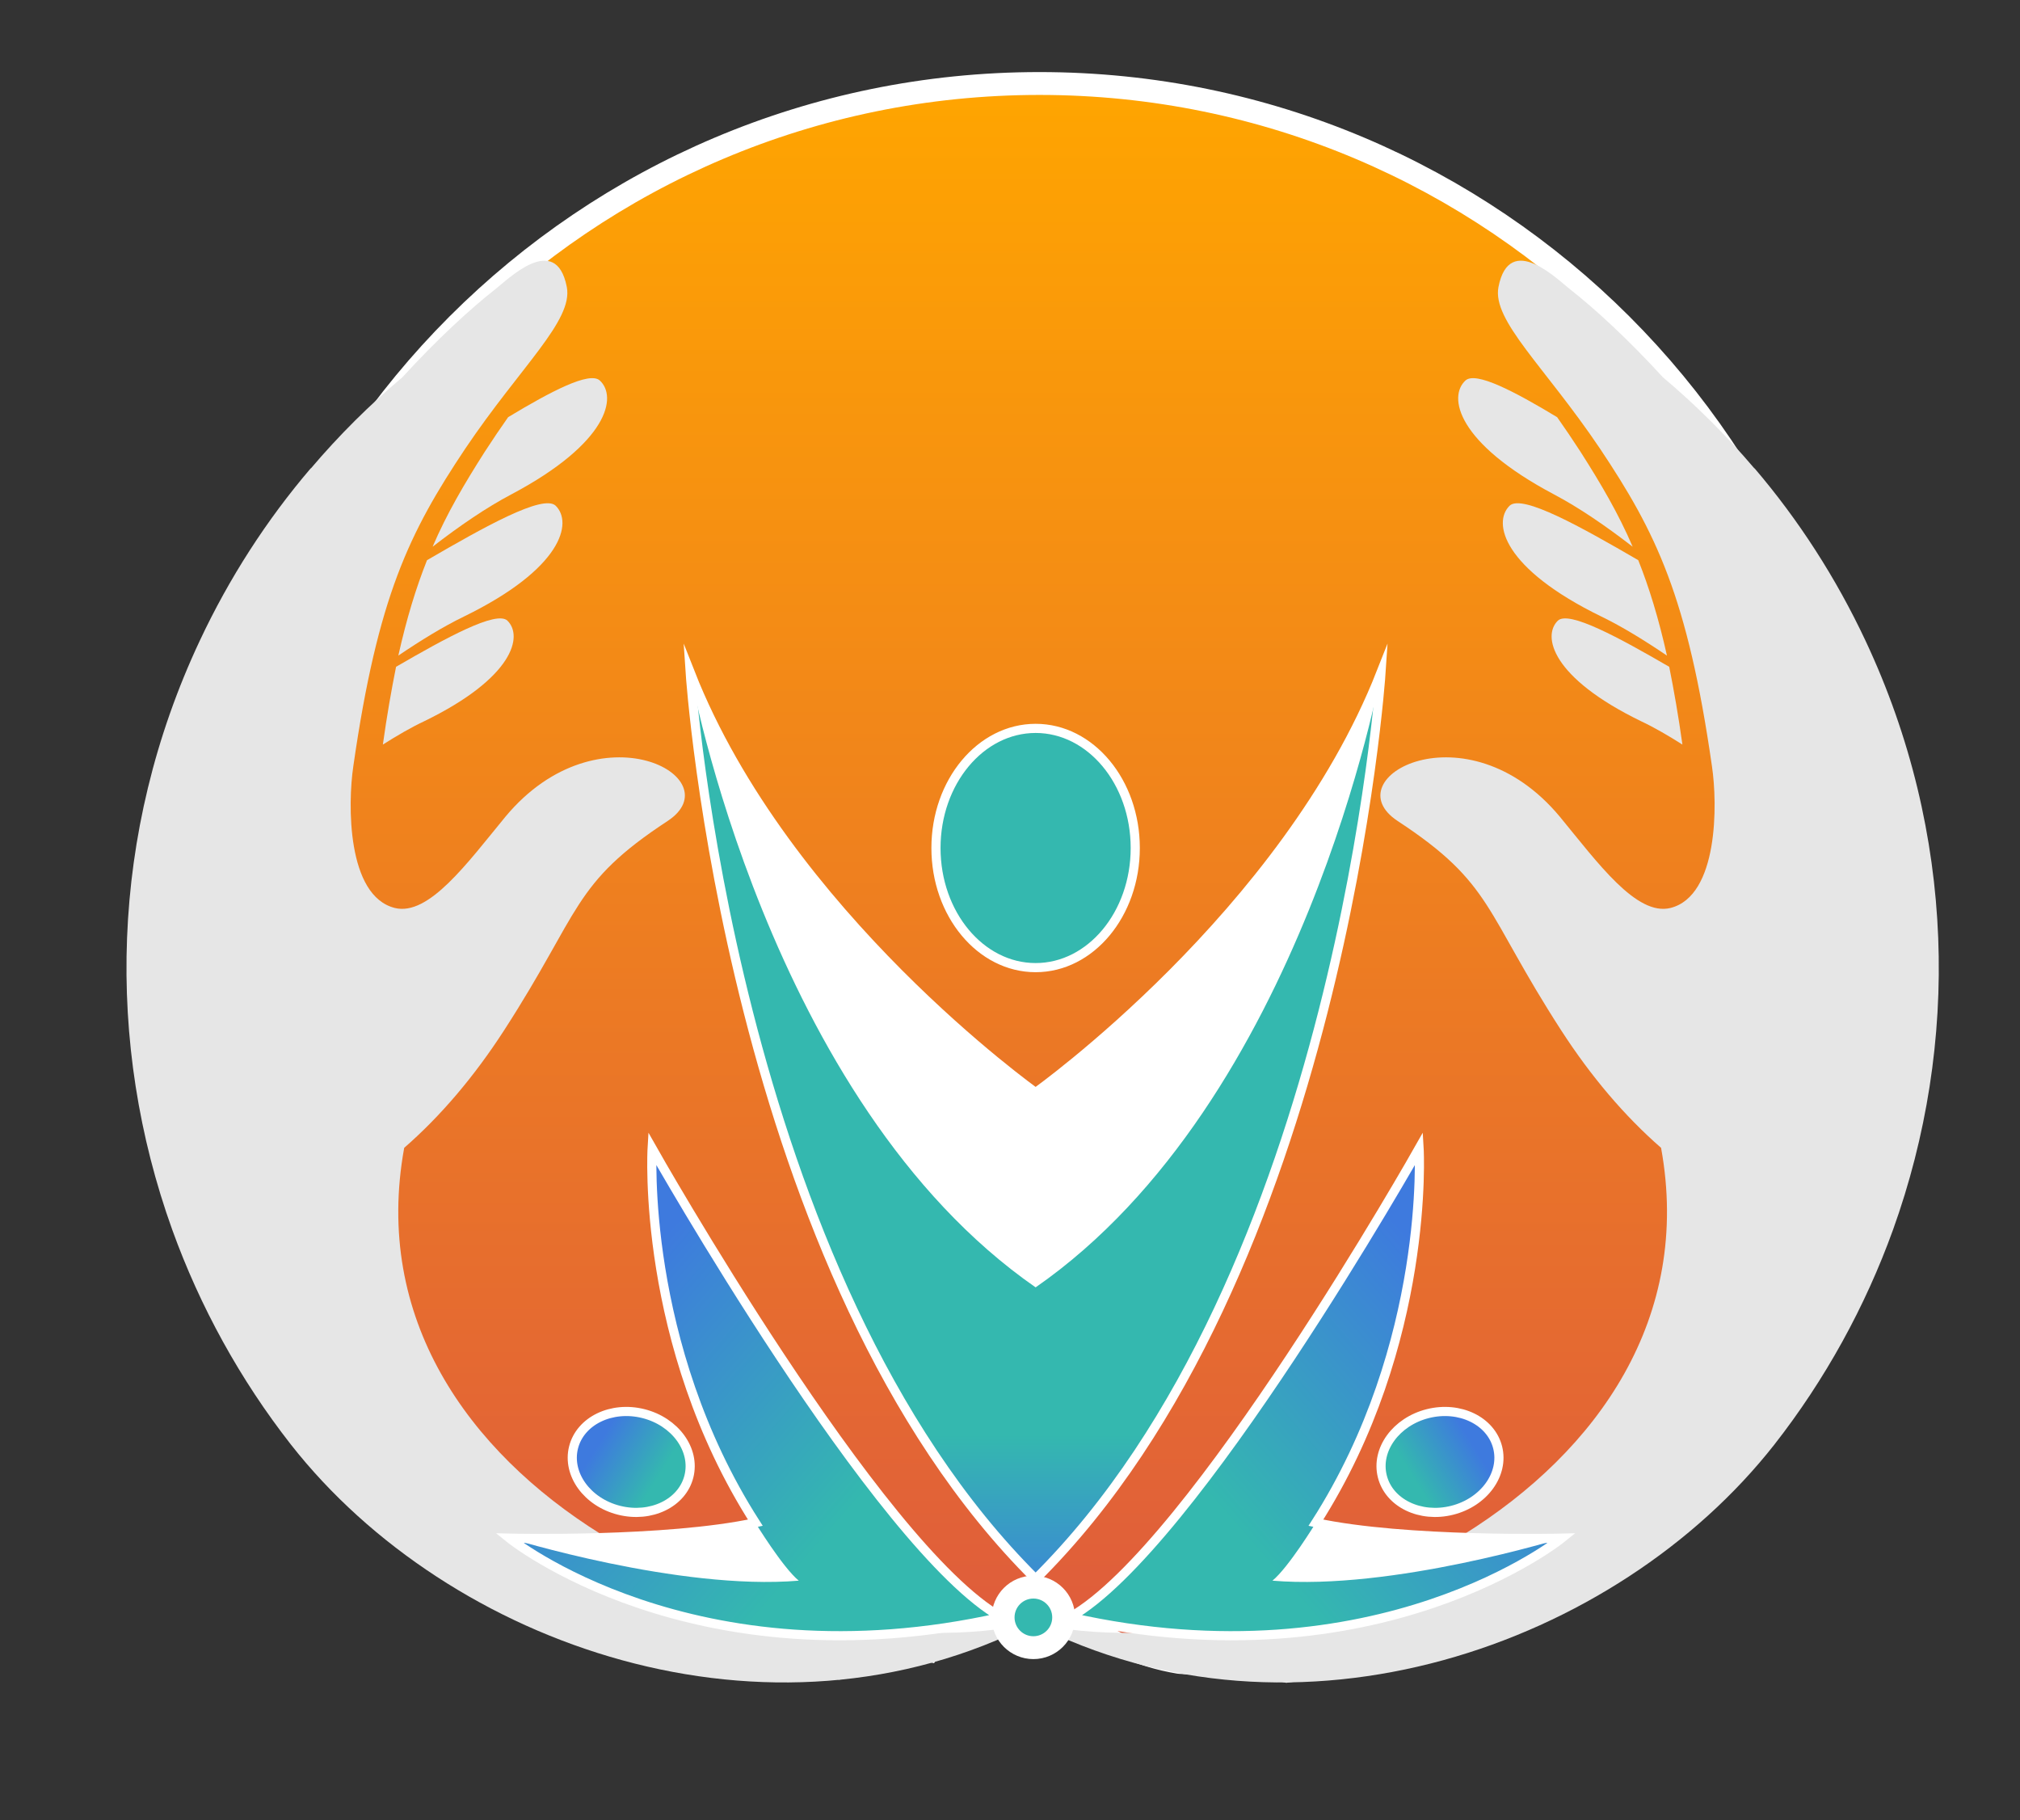
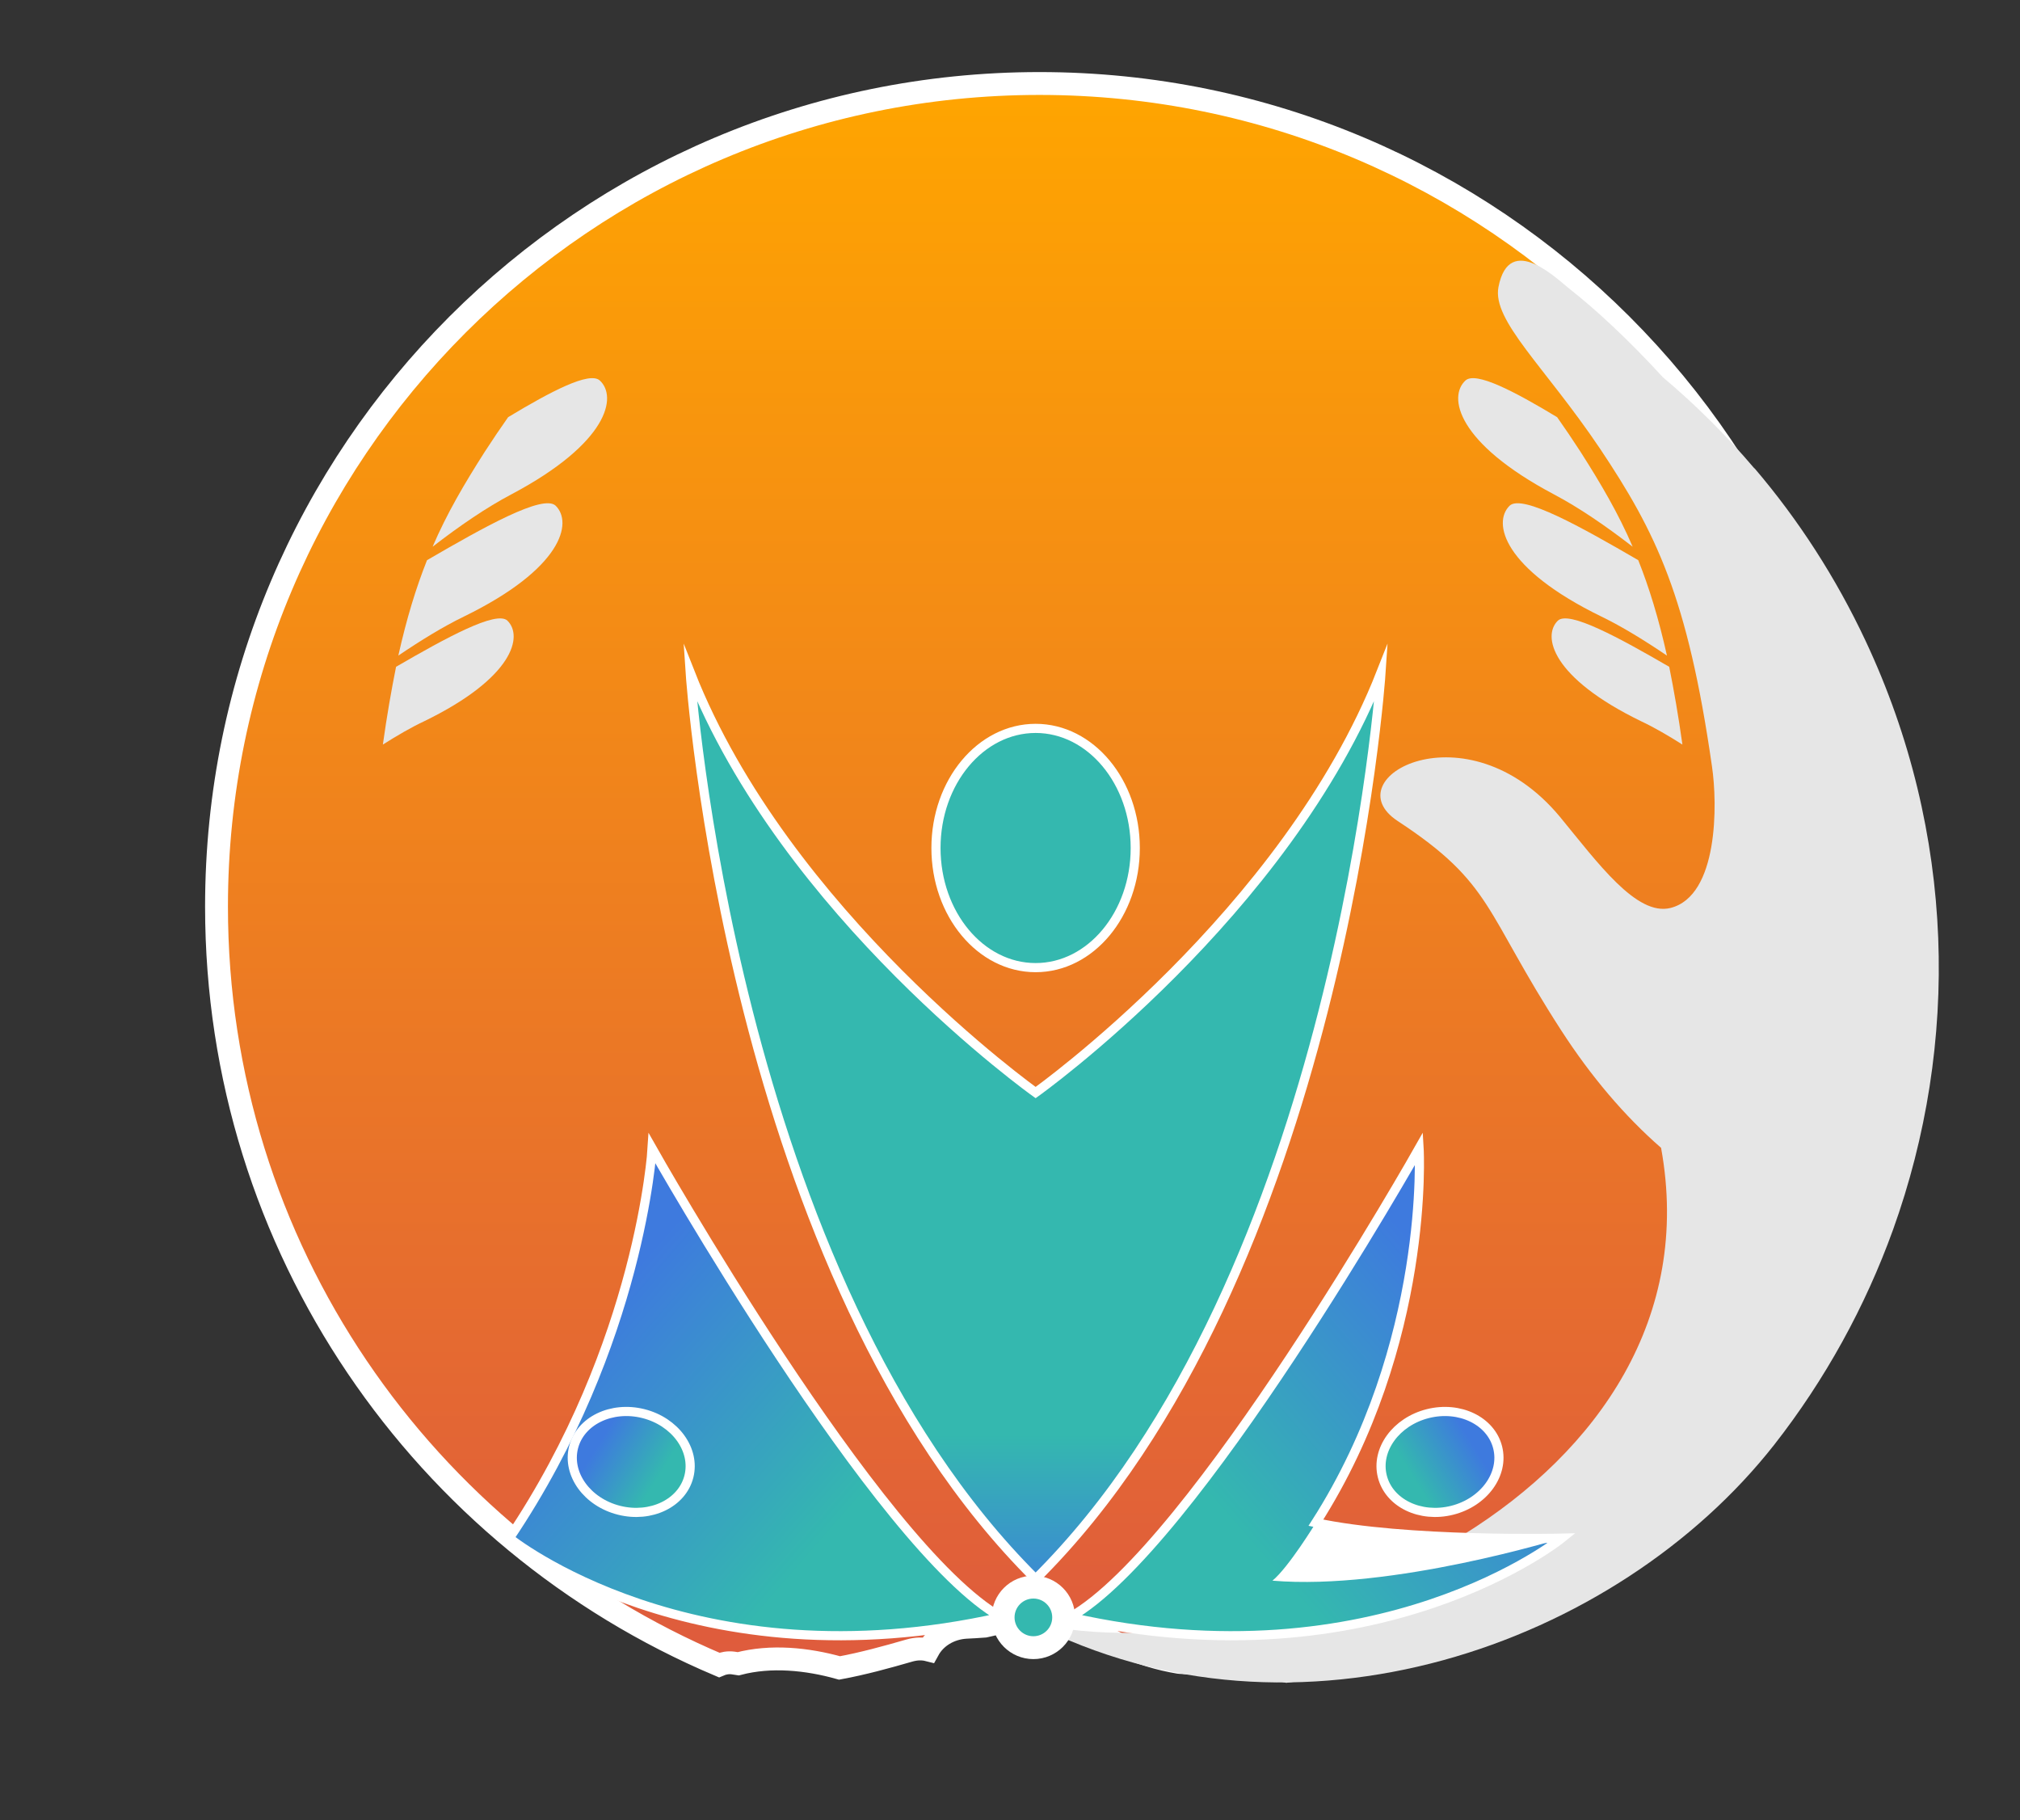
<svg xmlns="http://www.w3.org/2000/svg" x="0px" y="0px" width="441.794px" height="398px" viewBox="0 0 441.794 398" xml:space="preserve">
  <rect x="0" y="0" width="441.794" height="398" fill="#333333" stroke="none" />
  <g id="Sun">
    <linearGradient id="SVGID_1_" gradientUnits="userSpaceOnUse" x1="227.341" y1="367.83" x2="227.341" y2="18.26">
      <stop offset="0" style="stop-color:#DE5A3E" />
      <stop offset="1" style="stop-color:#FFA500" />
    </linearGradient>
    <path fill="url(#SVGID_1_)" stroke="#FFFFFF" stroke-width="5" stroke-miterlimit="10" d="M227.341,18.259   c-99.404,0-179.987,80.583-179.987,179.986c0,74.549,45.326,138.51,109.923,165.836c0.948-0.407,1.981-0.587,3.057-0.446   c0.387,0.051,0.752,0.113,1.125,0.171c7.135-1.872,15.047-1.08,22.158,0.914c5.115-0.946,10.158-2.326,15.249-3.799   c1.535-0.443,2.932-0.449,4.164-0.136c1.589-2.893,4.71-4.753,8.236-4.96c1.316-0.077,2.641-0.12,3.957-0.234   c0.174-0.055,1.493-0.281,1.861-0.396c0.053-0.018,0.1-0.032,0.146-0.045c1.802-0.923,3.772-1.276,5.658-1.085   c0.022-0.006,0.044-0.015,0.067-0.021c2.409-0.663,4.892-0.284,6.96,0.85c3.354-0.734,6.75-0.09,9.708,1.698   c1.655,1.001,3.128,2.079,4.903,2.875c0.251,0.113,1.35,0.571,1.355,0.58c0.136,0.055,0.271,0.11,0.407,0.164   c1.157,0.443,2.321,0.878,3.5,1.26c2.138,0.69,4.306,1.316,6.515,1.74c0.489,0.094,0.979,0.184,1.472,0.267   c0.109,0.012,0.244,0.025,0.411,0.045c1.241,0.101,2.48,0.142,3.723,0.168c2.294,0.049,4.59,0.073,6.883,0.181   c4.23,0.199,8.489,0.627,12.63,1.557c5.413-0.749,10.828-1.661,16.158-1.421c64.504-27.366,109.75-91.279,109.75-165.762   C407.328,98.842,326.744,18.259,227.341,18.259z" />
  </g>
  <g id="Hands">
    <g>
-       <path fill="#E6E6E6" d="M88.399,251.008c0-0.004-0.002-0.008-0.004-0.012c7.986-6.955,15.327-15.603,21.853-25.696    c16.901-26.134,14.846-32.058,35.767-45.779c14.265-9.397-15.033-25.478-35.473-0.933c-8.277,10.049-16.757,21.811-24.202,19.949    c-10.487-2.642-10.295-22.74-9.067-30.975c5.336-37.133,12.252-51.146,24.495-69.474c12.109-17.984,23.621-27.98,22.201-35.329    c-2.402-12.253-13.134-1.425-15.632,0.475C102.831,67.554,95.542,74.25,88.001,82.5c-7.196,6.052-13.882,12.71-19.988,19.901    H67.96c-9.66,11.309-17.841,24.01-24.256,37.673c-19.799,42.101-20.632,88.253-6.03,128.833    c6.083,16.85,14.847,32.779,25.969,46.99c34.549,44.002,104.525,68.705,162.397,39.002    C170.863,367.296,74.872,325.349,88.399,251.008z" />
      <path fill="#E6E6E6" d="M106.033,98.771c-4.505,7.062-8.283,13.48-11.417,20.776c5.833-4.515,11.762-8.576,17.249-11.464    c21.267-11.276,23.172-21.373,19.303-24.896c-2.251-2.012-10.625,2.354-20.034,8.032C109.474,93.574,107.75,96.125,106.033,98.771    z" />
      <path fill="#E6E6E6" d="M121.525,110.577c-2.748-2.594-15.733,4.712-28.129,11.912c-2.401,6.025-4.462,12.739-6.277,20.867    c4.905-3.32,9.75-6.309,14.313-8.523C123.041,124.303,125.292,114.265,121.525,110.577z" />
      <path fill="#E6E6E6" d="M86.623,145.805c-1.024,5.107-2.007,10.694-2.887,17.007c3.09-1.958,6.122-3.73,9.015-5.09    c19.66-9.553,21.661-18.668,18.229-22.003C108.583,133.423,97.51,139.491,86.623,145.805z" />
    </g>
    <g>
      <path fill="#E6E6E6" d="M407.992,140.073c-6.416-13.663-14.597-26.364-24.256-37.673h-0.053    c-6.105-7.19-12.791-13.848-19.986-19.9c-7.542-8.249-14.83-14.946-20.337-19.266c-2.498-1.9-13.23-12.728-15.632-0.475    c-1.419,7.349,10.091,17.344,22.201,35.329c12.243,18.327,19.159,32.341,24.495,69.474c1.229,8.235,1.42,28.333-9.067,30.975    c-7.444,1.862-15.924-9.9-24.202-19.949c-20.44-24.544-49.739-8.464-35.473,0.933c20.919,13.721,18.865,19.645,35.767,45.779    c6.526,10.093,13.867,18.741,21.853,25.696c-0.001,0.004-0.003,0.008-0.004,0.012c13.528,74.341-82.463,116.288-137.64,103.891    c57.872,29.703,127.848,5,162.397-39.002c11.122-14.211,19.885-30.141,25.969-46.99    C428.623,228.327,427.791,182.174,407.992,140.073z" />
      <path fill="#E6E6E6" d="M339.831,108.084c5.486,2.888,11.415,6.949,17.248,11.464c-3.132-7.296-6.911-13.715-11.415-20.776    c-1.719-2.647-3.442-5.198-5.103-7.551c-9.408-5.679-17.782-10.044-20.034-8.032C316.658,86.711,318.564,96.808,339.831,108.084z" />
      <path fill="#E6E6E6" d="M330.171,110.577c-3.768,3.688-1.517,13.726,20.093,24.255c4.562,2.214,9.408,5.203,14.313,8.523    c-1.814-8.127-3.875-14.842-6.277-20.867C345.904,115.289,332.919,107.983,330.171,110.577z" />
      <path fill="#E6E6E6" d="M340.717,135.718c-3.432,3.335-1.43,12.45,18.229,22.003c2.893,1.36,5.924,3.132,9.015,5.09    c-0.88-6.313-1.863-11.9-2.887-17.007C354.187,139.491,343.113,133.423,340.717,135.718z" />
    </g>
  </g>
  <g id="Design">
    <g>
      <g>
        <linearGradient id="SVGID_2_" gradientUnits="userSpaceOnUse" x1="327.322" y1="292.563" x2="205.841" y2="398.438">
          <stop offset="0" style="stop-color:#3E7ADE" />
          <stop offset="0.435" style="stop-color:#34B8AF" />
        </linearGradient>
        <path fill="url(#SVGID_2_)" stroke="#FFFFFF" stroke-width="2" stroke-miterlimit="10" d="M310.37,251.131     c0,0-49.355,87.315-76.349,102.5c67.492,15.188,107.564-17.292,107.564-17.292s-34.169,0.84-53.784-3.379     C312.896,293.732,310.37,251.131,310.37,251.131z" />
        <linearGradient id="SVGID_3_" gradientUnits="userSpaceOnUse" x1="321.889" y1="315.376" x2="292.575" y2="333.512">
          <stop offset="0" style="stop-color:#3E7ADE" />
          <stop offset="0.435" style="stop-color:#34B8AF" />
        </linearGradient>
        <path fill="url(#SVGID_3_)" stroke="#FFFFFF" stroke-width="2" stroke-miterlimit="10" d="M327.555,316.512     c1.466,5.839-2.999,11.988-9.963,13.733s-13.803-1.566-15.264-7.405c-1.474-5.836,2.993-11.986,9.957-13.735     C319.25,307.358,326.087,310.67,327.555,316.512z" />
        <path fill="#FFFFFF" d="M287.801,332.96c0,0-5.968,9.773-9.504,12.675c26.21,2.212,63.288-9.296,63.288-9.296     S307.415,337.179,287.801,332.96z" />
      </g>
      <g>
        <linearGradient id="SVGID_4_" gradientUnits="userSpaceOnUse" x1="1279.217" y1="292.565" x2="1157.736" y2="398.439" gradientTransform="matrix(-1 0 0 1 1404.891 0)">
          <stop offset="0" style="stop-color:#3E7ADE" />
          <stop offset="0.435" style="stop-color:#34B8AF" />
        </linearGradient>
-         <path fill="url(#SVGID_4_)" stroke="#FFFFFF" stroke-width="2" stroke-miterlimit="10" d="M142.626,251.131     c0,0,49.354,87.315,76.349,102.5c-67.492,15.188-107.566-17.292-107.566-17.292s34.171,0.84,53.787-3.379     C140.091,293.732,142.626,251.131,142.626,251.131z" />
+         <path fill="url(#SVGID_4_)" stroke="#FFFFFF" stroke-width="2" stroke-miterlimit="10" d="M142.626,251.131     c0,0,49.354,87.315,76.349,102.5c-67.492,15.188-107.566-17.292-107.566-17.292C140.091,293.732,142.626,251.131,142.626,251.131z" />
        <linearGradient id="SVGID_5_" gradientUnits="userSpaceOnUse" x1="1273.783" y1="315.375" x2="1244.465" y2="333.514" gradientTransform="matrix(-1 0 0 1 1404.891 0)">
          <stop offset="0" style="stop-color:#3E7ADE" />
          <stop offset="0.435" style="stop-color:#34B8AF" />
        </linearGradient>
        <path fill="url(#SVGID_5_)" stroke="#FFFFFF" stroke-width="2" stroke-miterlimit="10" d="M125.438,316.512     c-1.46,5.839,3.001,11.988,9.97,13.733c6.963,1.745,13.797-1.566,15.264-7.405c1.461-5.836-2.998-11.986-9.962-13.735     C133.739,307.358,126.907,310.67,125.438,316.512z" />
-         <path fill="#FFFFFF" d="M165.196,332.96c0,0,5.971,9.773,9.502,12.675c-26.204,2.212-63.289-9.296-63.289-9.296     S145.58,337.179,165.196,332.96z" />
      </g>
    </g>
    <g>
      <linearGradient id="SVGID_6_" gradientUnits="userSpaceOnUse" x1="226.498" y1="356.479" x2="226.498" y2="258.252">
        <stop offset="0" style="stop-color:#3E7ADE" />
        <stop offset="0.435" style="stop-color:#34B8AF" />
      </linearGradient>
      <path fill="url(#SVGID_6_)" stroke="#FFFFFF" stroke-width="2" stroke-miterlimit="10" d="M226.501,238.903    c0,0-54.729-38.944-75.551-91.835c0,0,8.721,131.934,75.551,198.198c66.828-66.264,75.545-198.198,75.545-198.198    C281.215,199.959,226.501,238.903,226.501,238.903z" />
      <linearGradient id="SVGID_7_" gradientUnits="userSpaceOnUse" x1="184.995" y1="226.933" x2="229.636" y2="182.292">
        <stop offset="0" style="stop-color:#3E7ADE" />
        <stop offset="0.435" style="stop-color:#34B8AF" />
      </linearGradient>
      <path fill="url(#SVGID_7_)" stroke="#FFFFFF" stroke-width="2" stroke-miterlimit="10" d="M248.291,185.429    c0,14.442-9.755,26.156-21.79,26.156c-12.039,0-21.795-11.714-21.795-26.156c0-14.443,9.756-26.157,21.795-26.157    C238.536,159.271,248.291,170.985,248.291,185.429z" />
      <linearGradient id="SVGID_8_" gradientUnits="userSpaceOnUse" x1="214.598" y1="365.079" x2="226.875" y2="352.802">
        <stop offset="0" style="stop-color:#3E7ADE" />
        <stop offset="0.435" style="stop-color:#34B8AF" />
      </linearGradient>
      <circle fill="url(#SVGID_8_)" stroke="#FFFFFF" stroke-width="5" stroke-miterlimit="10" cx="226.012" cy="353.665" r="6.62" />
-       <path fill="#FFFFFF" d="M226.501,238.903c0,0-54.729-38.944-75.551-91.835c0,0,16.92,93.745,75.551,134.432    c58.614-40.688,75.545-134.432,75.545-134.432C281.215,199.959,226.501,238.903,226.501,238.903z" />
    </g>
  </g>
</svg>